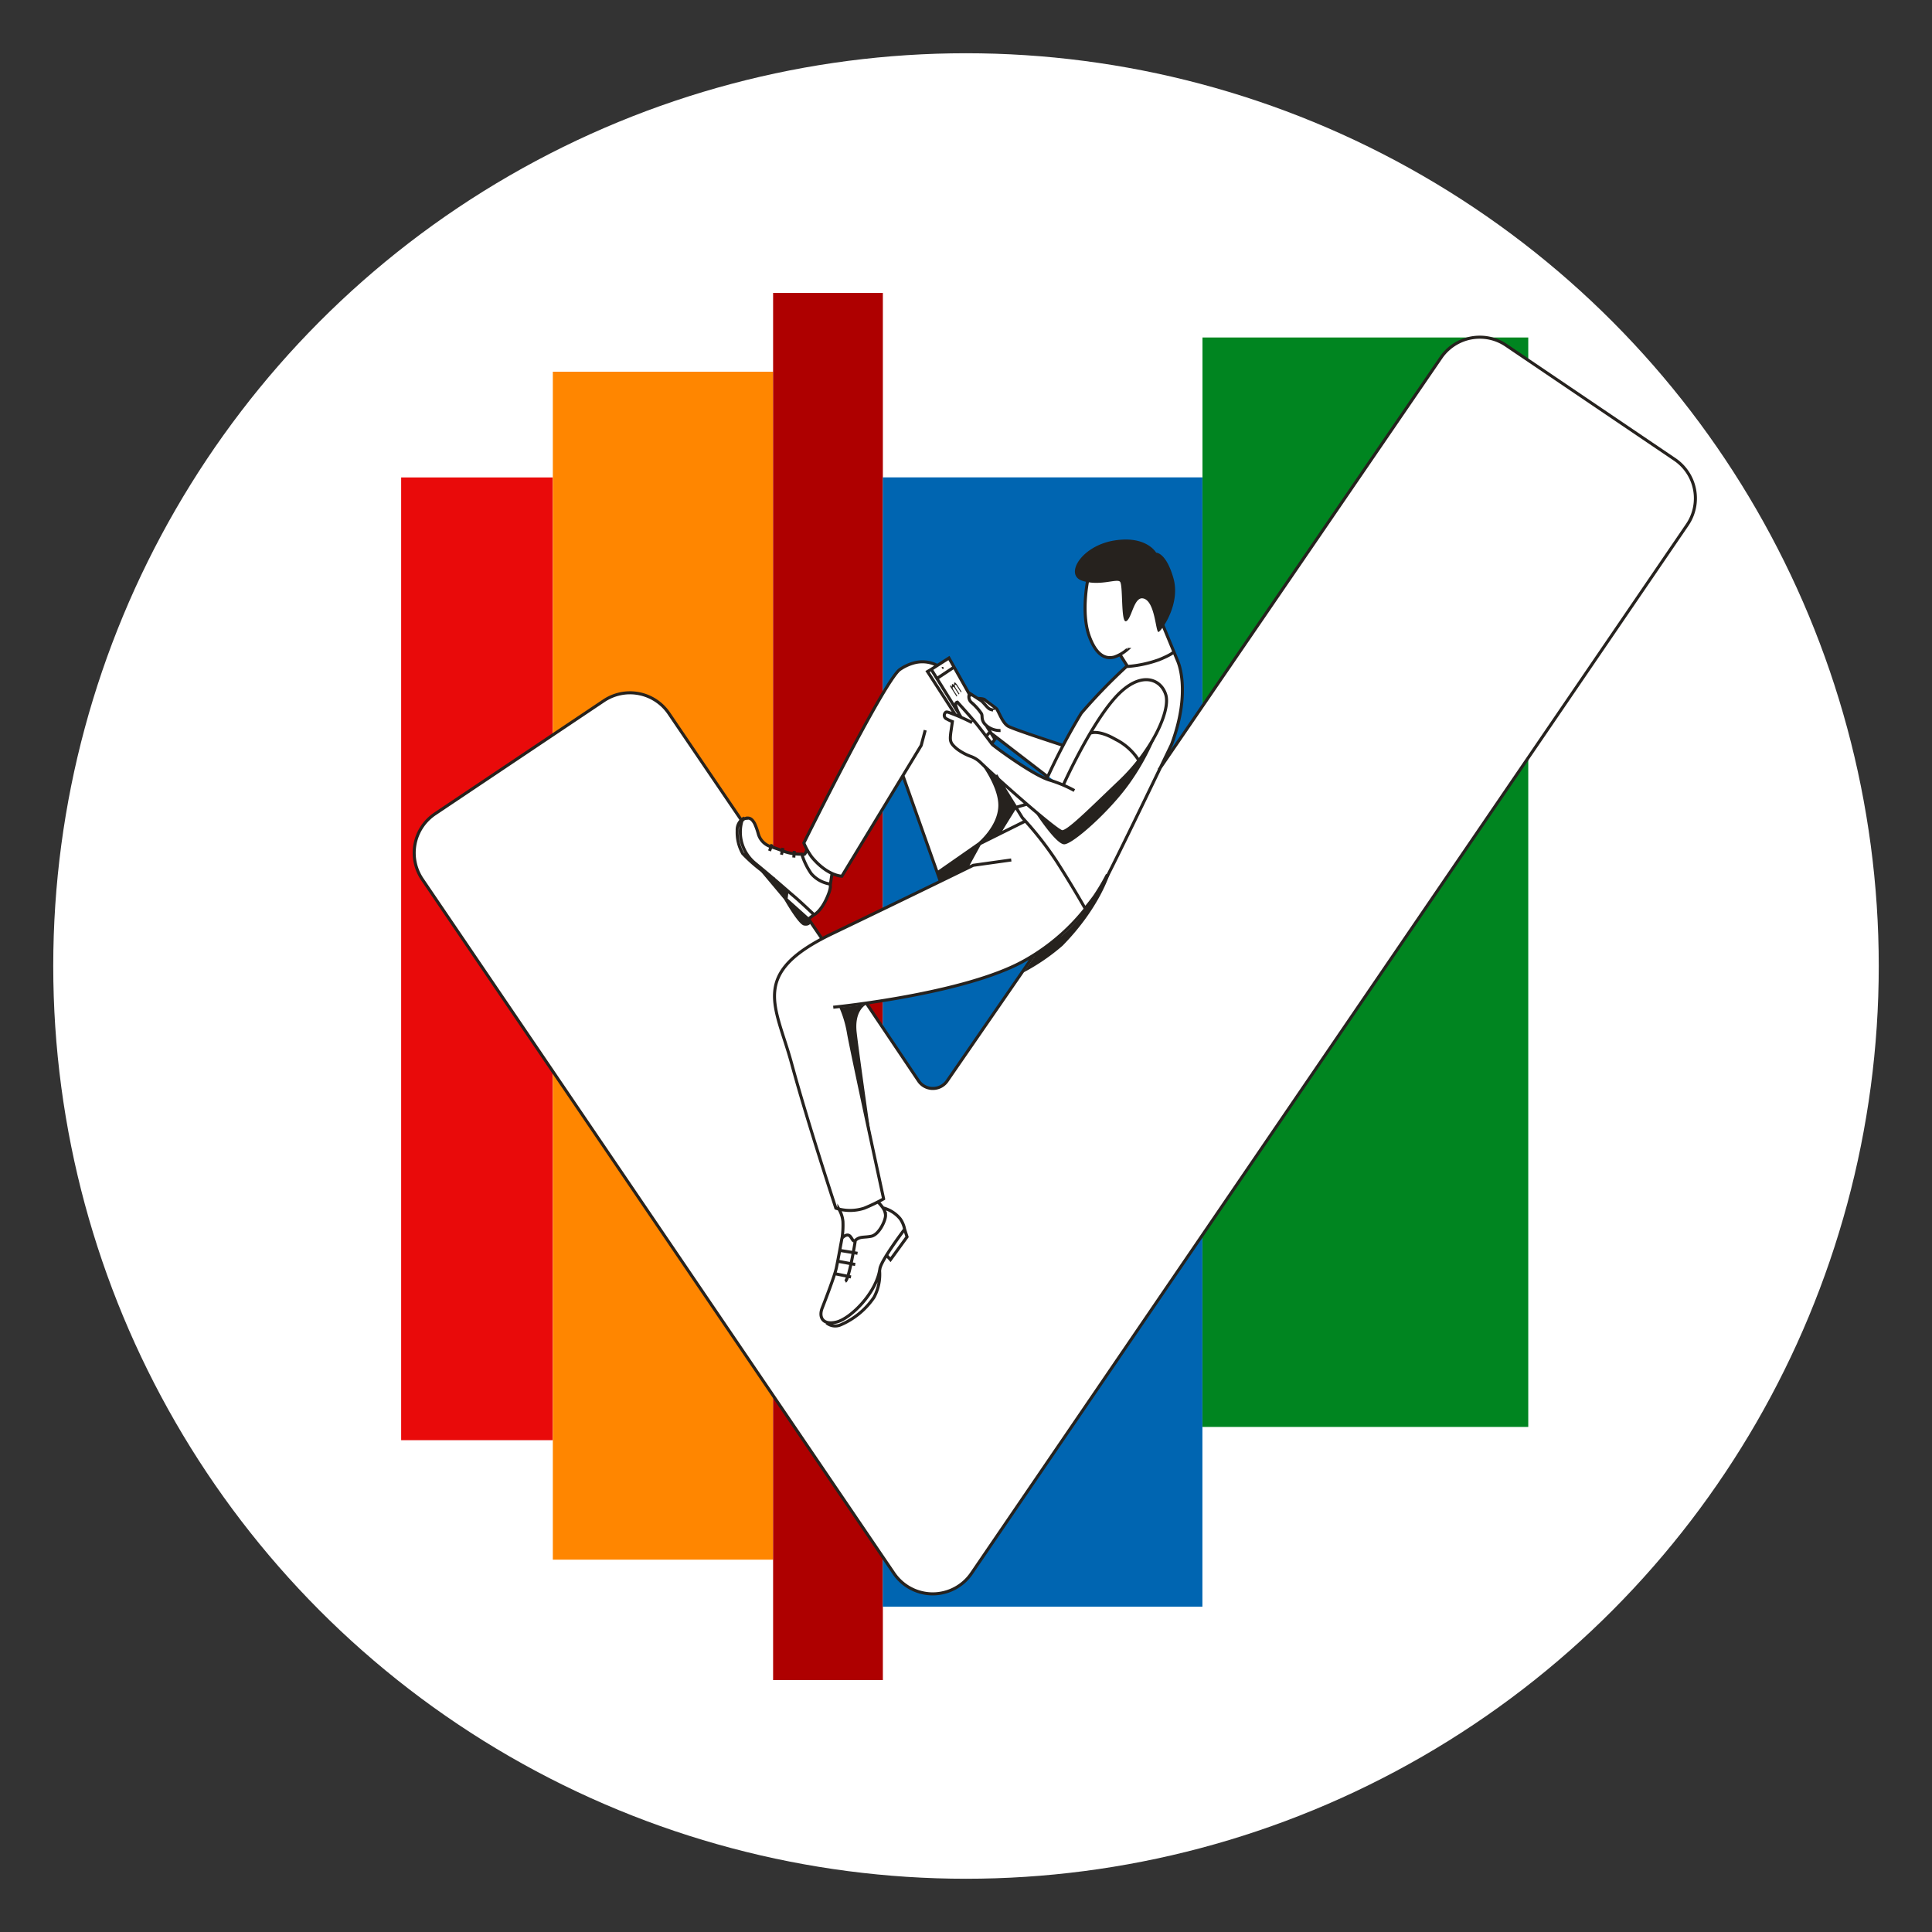
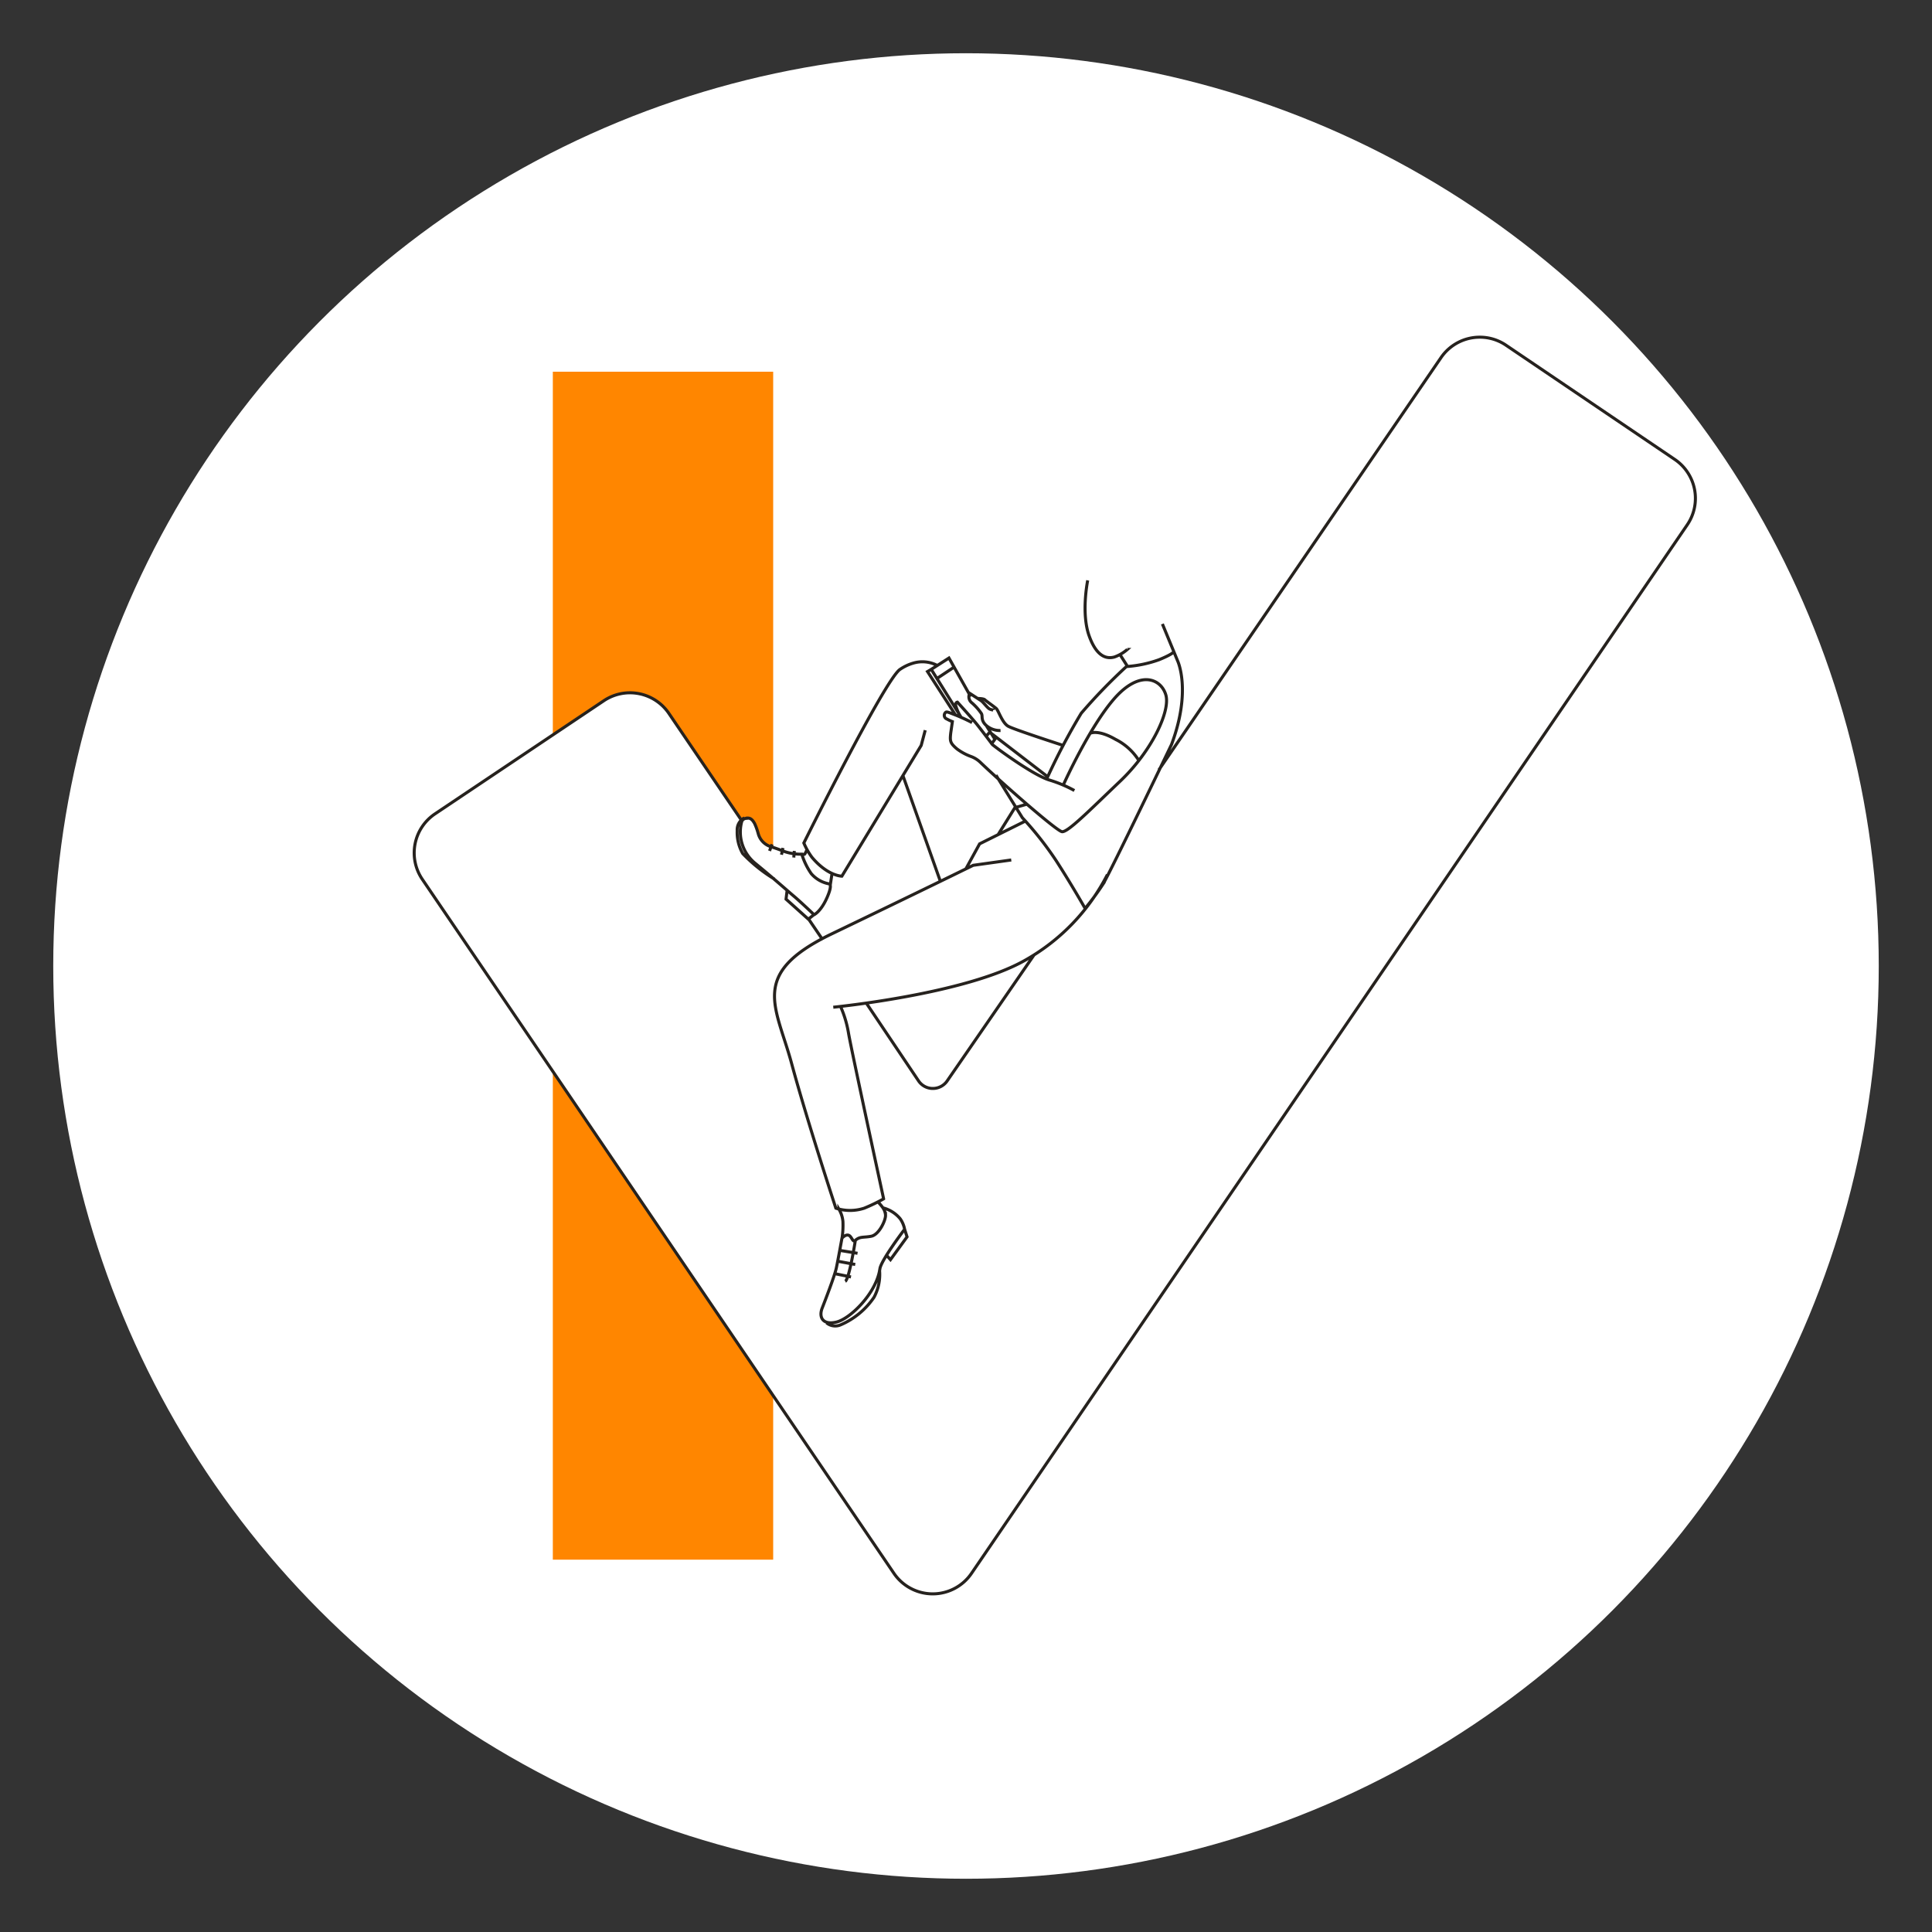
<svg xmlns="http://www.w3.org/2000/svg" width="254" height="254">
  <rect width="100%" height="100%" fill="#333333" stroke="none" />
  <g fill="none" fill-rule="evenodd">
    <circle fill="#FFF" fill-rule="nonzero" cx="127" cy="127" r="120" />
    <g fill-rule="nonzero">
-       <path fill="#E90A0A" d="M72.67 62.77v126.57H52.74V62.77z" />
      <path fill="#FF8600" d="M101.65 48.87v156.18H72.68V48.87z" />
-       <path fill="#AE0000" d="M116.07 38.51v182.37h-14.43V38.51z" />
-       <path fill="#008520" d="M200.92 44.37V187.6h-42.83V44.37z" />
-       <path fill="#0065B1" d="M158.08 62.76v148.47h-42.02V62.76z" />
    </g>
    <path d="M221.78 68.93a6.12 6.12 0 0 0-1.63-8.53L198 45.43a6.13 6.13 0 0 0-8.49 1.62l-35.62 52.06-.44-.25.46-1c2.61-7 .87-10.81.8-11l-1.92-4.73.07-.1c.48-.74 2-3.34 1.21-6-.89-3.1-2-3.17-2-3.17h-.14l-.08-.12c-.05-.09-1.27-2.15-5.31-1.48-3 .5-4.8 2.52-4.9 3.72a1 1 0 0 0 .76 1.07c.094.036.191.063.29.08l.38.09v.23c-.13.71-.71 4.42.25 7.1.78 2.17 1.87 3.1 3.25 2.75.2-.061.395-.142.58-.24l.21-.11.94 1.57-.14.14a70.32 70.32 0 0 0-5.89 6.09 33.29 33.29 0 0 0-2.29 4l-.09.19-.2-.06c-.65-.21-6.35-2-7.1-2.43a4 4 0 0 1-1.2-1.67 2.85 2.85 0 0 0-.37-.66c-.17-.15-.61-.48-.95-.74l-.08-.06-.47-.36a1.84 1.84 0 0 0-.81-.15h-.13l-1-.63-.08.15-.22-.36-2.5-4.43-1.53 1-.12-.06a4.16 4.16 0 0 0-3.12-.25 6 6 0 0 0-1.65.88c-1.62 1.22-8.93 15.41-12.58 22.76 0 .1.17.39.36.74V111.82a2.66 2.66 0 0 1-.23.45l-.08.07a.67.67 0 0 1-.22 0h-.18a7.67 7.67 0 0 1-.8 0H104.22A5.81 5.81 0 0 1 103 112l-.2-.08-.17-.07-1.06-.37h-.15l-.23-.09a2.53 2.53 0 0 1-1.53-1.67 6.82 6.82 0 0 0-.48-1.34c-.37-.66-.67-.74-1.09-.67a.86.86 0 0 0-.34.13l-.21.15-.18-.19-9.47-13.99a6.13 6.13 0 0 0-8.48-1.64l-22.2 14.91a6.15 6.15 0 0 0-1.65 8.53l62 91.24a6.121 6.121 0 0 0 5.07 2.69 6.06 6.06 0 0 0 5.06-2.68l94.09-137.93zm-82.57 34.19-1.8-.76a42.8 42.8 0 0 1-6.82-4.36l-.12-.11-.16-.15.43-.58-.69-1.09 9.16 7.05zm-31 20.27-.2.1-1.82-2.68.73-.58a4.33 4.33 0 0 0 1.69-2.22 3.75 3.75 0 0 0 .45-1.53l.25-1.64.29.11a3 3 0 0 0 1 .25l8.09-13.32 4.93 14-.2.1c-3.31 1.61-8.24 4-14.1 6.82l-1.11.59zm16.32 18.75a2.33 2.33 0 0 1-3.85 0l-6.91-10.29.39-.05c5.4-.79 15.25-2.56 20.54-5.57l.38-.22 1-.58-11.55 16.71z" fill="#FFF" fill-rule="nonzero" />
    <path d="m97.51 107.88-9.58-14.1a6.18 6.18 0 0 0-8.55-1.65L57.19 107a6.18 6.18 0 0 0-1.67 8.6l62 91.24a6.17 6.17 0 0 0 10.21 0L221.82 69a6.18 6.18 0 0 0-1.64-8.6L198 45.39a6.11 6.11 0 0 0-3.45-1.06 6.17 6.17 0 0 0-5.09 2.67l-37.1 54.21m-46.06 19.61 1.88 2.76m5.66 8.22 6.92 10.3a2.25 2.25 0 0 0 1.88 1 2.28 2.28 0 0 0 1.89-1l11.4-16.53m12.28-40.19a5.2 5.2 0 0 1-1.71 1c-.8.21-2.23.23-3.31-2.78s-.19-7.3-.19-7.3m11.29 9.43s-.19.3-1.9 1a15.74 15.74 0 0 1-4.15.89l-1-1.57m-3.89 10.35s1-.53 3.3.8a7.64 7.64 0 0 1 3.09 2.81m-12.12 2.38a84.13 84.13 0 0 1 4.53-8.62 72.26 72.26 0 0 1 5.93-6.13m-21.72 6.66a5.69 5.69 0 0 1-.73-1.59c0-.39.24-.4.24-.4s2 2.2 2.63 3c.63.8 1.47 1.91 1.82 2.38.078.125.18.234.3.32 1.38 1.08 5.51 4 7.34 4.54a17.23 17.23 0 0 1 3.29 1.38M127.8 95a24.18 24.18 0 0 0-2.18-1c-.6-.22-1.1-.47-1.26-.37a.51.51 0 0 0 .13.9c.231.131.472.245.72.34l-.21 1.44c-.13 1.12-.1 1.37.8 2.14.56.423 1.18.76 1.84 1a3.48 3.48 0 0 1 1.23.76c2.85 2.73 10 9 10.74 9.13.74.13 3.5-2.68 7.66-6.64 4.16-3.96 6.63-9.23 6-11.35-.63-2.12-3.38-3.3-6.68.39s-6.75 11.36-6.75 11.36m-9.28-9.76a1.26 1.26 0 0 1-.46-.13c-.3-.14-.89-1-1.22-1.16l-1.39-.9a1 1 0 0 0 .28 1.25c.466.403.88.863 1.23 1.37.26.35-.13.86.64 1.59a2.71 2.71 0 0 0 1.9.68m-2.95-4.21s.72 0 .89.17c.17.17 1.21.89 1.5 1.15.29.26.78 1.89 1.57 2.33.79.44 7.23 2.52 7.23 2.52m-13.42-3.7-3.93-6.3-.49.29 3.68 5.71m2-2.41-2.86-5.08-2.33 1.49m3-.29-2.26 1.5m7 7.09 7.52 5.78m7.89 12.92a27 27 0 0 1-10.82 11.25c-7.82 4.46-25.21 6.17-25.21 6.17m1 0a14.49 14.49 0 0 1 1 3.38c.33 2 4.62 21.81 4.62 21.81a22.7 22.7 0 0 1-2.55 1.23 6 6 0 0 1-3.73 0s-3.74-11.36-5.81-19c-2.07-7.64-5.65-11.82 5.3-17.08 10.95-5.26 18.57-9 18.57-9l5-.7m-9.33 2.78-4.9-13.84m2.92-6-.53 2-10.43 17.19s-1.85 0-3.94-2.49a9.22 9.22 0 0 1-1.06-1.87s10.55-21.27 12.61-22.8a6 6 0 0 1 1.71-.83 4.21 4.21 0 0 1 3.19.27h.06m29.57-5.44 2 4.85s1.86 3.9-.8 11c0 0-8 16.68-9 18.35a34.42 34.42 0 0 1-2.36 3.2s-1.77-3.12-3.77-6.22a43.77 43.77 0 0 0-4.48-5.7l-3.47-5.6M127 114.2l1.79-3.26 5.91-2.94m-3.48 1.73 2.21-3.55 1.63-.47m-37 1.86c.5-.08.8.07 1.15.7.198.436.359.887.48 1.35a2.47 2.47 0 0 0 1.61 1.68c.54.17 1.15.38 1.66.59a6.67 6.67 0 0 0 2.45.41 9.38 9.38 0 0 0 1.24 2.55 4.05 4.05 0 0 0 2.35 1.35s.53 0-.28 1.83-1.69 2.23-1.69 2.23-1.79-1.71-2.66-2.44c-.87-.73-2.26-2-5.06-4.3a5.31 5.31 0 0 1-1.8-5.49.65.65 0 0 1 .56-.44l-.01-.02zm3.75 8a20.34 20.34 0 0 1-4.17-3.36 5.61 5.61 0 0 1-.72-3 1.74 1.74 0 0 1 .95-1.68m9.13 12.73-.73.58-2.93-2.63.14-1.13m5.66-.63.25-1.62m-3.32-3.09a3 3 0 0 1-.26.53c-.11.14-.44 0-.44 0M101.5 111l-.33.87m1.77-.39-.2.89m1.69-.5-.07.87m11.74 46.06a4.34 4.34 0 0 1 2.24 1.42c.295.415.496.89.59 1.39 0 0-3.08 4.05-3.25 5.2-.46 3.2-3.88 6.56-5.71 7-1.83.44-2.34-.66-1.88-1.83.46-1.17 1.64-4.25 1.86-5.27.22-1.02.74-3.92.74-3.92s.46-.54.88-.39c.42.15.53 1 .87.68.63-.56 1.07-.35 2.1-.55 1.03-.2 1.9-2.09 1.88-2.75a1.91 1.91 0 0 0-.32-.95v-.03zm2.83 2.81.32 1-2.18 3-.51-.57m-3.82-.27-2.4-.39m2.1 1.86-2.32-.43m1.76 2.07-2.12-.43m.53-8.49a3.93 3.93 0 0 1 .53 1.62 11.22 11.22 0 0 1-.13 2.28m4.72-4.86c.25.256.48.53.69.82m-.46 8.25a6.33 6.33 0 0 1-.73 3.48 10.09 10.09 0 0 1-4.35 3.61 1.79 1.79 0 0 1-1.89-.24m3.77-10.77s-.78 5-1.32 5.31m18.59-73 1.09 1.73-.38.52m-.27-1.48-.44.49" stroke="#26221E" stroke-width=".4" />
    <g fill="#26221E" fill-rule="nonzero">
-       <path d="M135.78 106.3s3 4.75 4.15 4.7c1.15-.05 5.92-4.3 8.5-7.9a31.19 31.19 0 0 0 3.76-6.93 35.28 35.28 0 0 1-6.7 8.25c-4.91 4.72-5.09 5-5.82 4.87-.73-.13-3.89-2.99-3.89-2.99zm-7.18-6.42s2.7 3.37 2.65 6.06c-.05 2.69-2.65 4.83-2.65 4.83l-5.38 3.75.38 1.33 3.63-1.77 1.62-3.18 2.71-1.34 1.9-3.41-2.36-3.8-2.5-2.47zM152 72.66s-1.29-2.31-5.57-1.59-6.49 4.49-4.18 5.27c2.31.78 4.58-.32 5 .14.42.46.08 5.5.81 5.19.73-.31 1-3.19 2.19-3 1.65.25 1.67 4.61 2.08 4.41.41-.2 2.91-3.67 1.94-7.07-.97-3.4-2.27-3.35-2.27-3.35zm-28.15 15a.14.14 0 0 0 0 .2.13.13 0 0 0 .18.07.14.14 0 0 0 0-.2.16.16 0 0 0-.15-.04l-.03-.03zm1.59 2.07v.13a.69.69 0 0 0 0 .22.66.66 0 0 0-.16-.12.1.1 0 0 0-.12 0 .13.13 0 0 0 0 .13.68.68 0 0 0 0 .22l-.15-.21-.12.1.16.26.71 1.11.1-.08-.45-.69a1.21 1.21 0 0 1-.16-.33v-.16c0-.02.07 0 .12 0 .075.077.142.16.2.25l.47.74.1-.08-.45-.69a1.37 1.37 0 0 1-.16-.33v-.17c0-.03.07 0 .13 0 .074.075.138.159.19.25l.48.74.09-.08-.5-.78a2 2 0 0 0-.33-.41c.01-.02-.07-.04-.12.01l-.03-.03zM139 123.46c-3.38 2.32-3 2.31-3 2.31l-1.43 2.07a27.16 27.16 0 0 0 5.12-3.5c4.91-5 6.22-9.51 6.22-9.51s-3.55 6.31-6.91 8.63zM99.62 114.1l3.48 4.15s1.85 3.27 2.58 3.42c.73.15.91-.33.91-.33-.68-.76-1.4-1.48-2.16-2.16a4 4 0 0 1-1.08-1.28l.14-.82-2.62-2.08-1.25-.9zM114.7 151s-3.1-15.34-3.5-16.63c-.4-1.29-.64-1.91-.64-1.91l3.36-.41s-1.64.69-1.29 3.72c.35 3.03 2.14 15.52 2.14 15.52" />
-     </g>
+       </g>
  </g>
</svg>